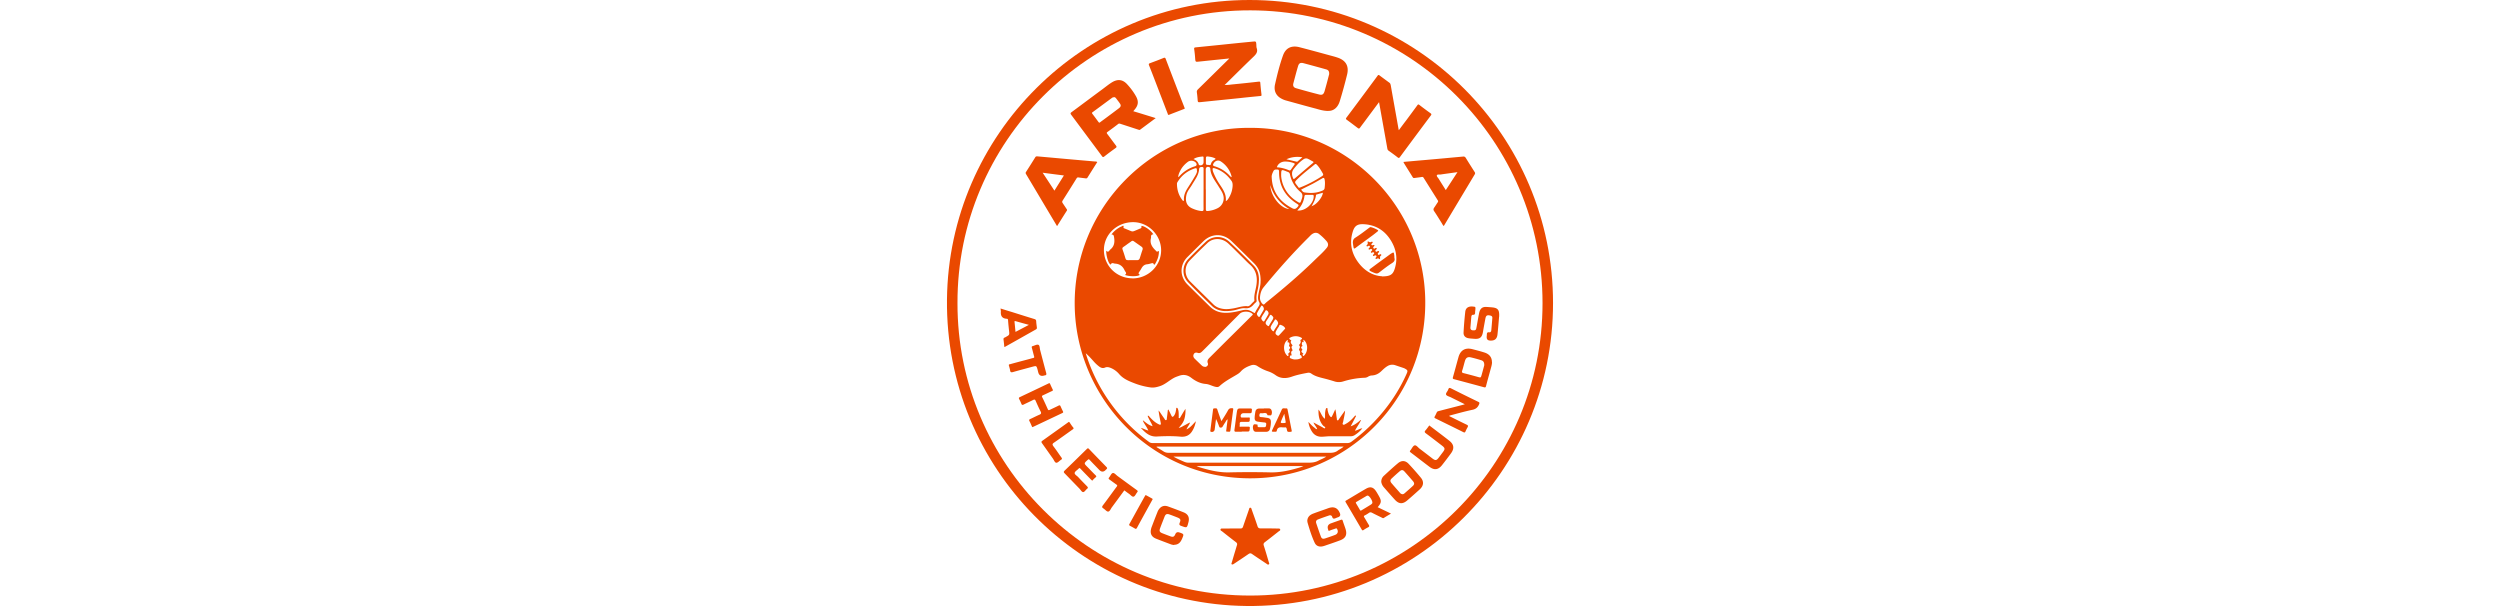
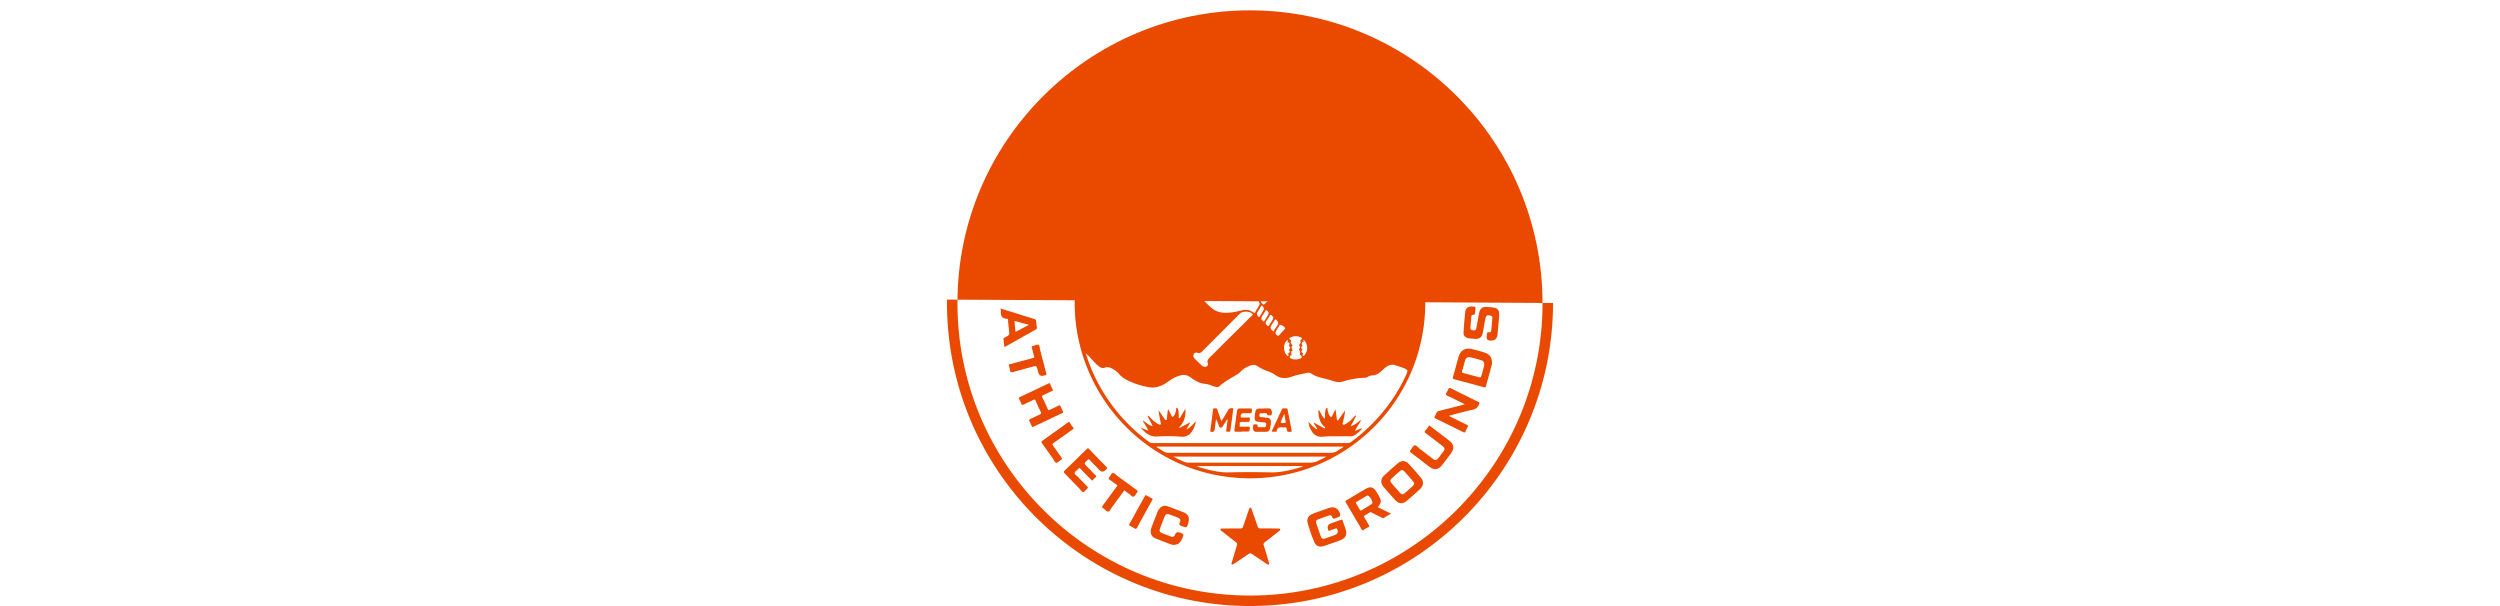
<svg xmlns="http://www.w3.org/2000/svg" width="264" height="64" fill="none">
-   <path fill="#EA4900" d="M164 31.996c.009 17.675-14.466 32.2-32.388 31.996-17.445-.197-31.791-14.535-31.612-32.355C100.179 14.21 114.415 0 131.945 0 149.662 0 164 14.32 164 31.996Zm-62.89.008c-.034 16.984 13.817 30.895 30.92 30.887 17.001-.017 30.869-13.835 30.861-30.878 0-17.07-13.809-30.886-30.852-30.92-17.069-.026-30.981 13.885-30.929 30.911Z" />
+   <path fill="#EA4900" d="M164 31.996c.009 17.675-14.466 32.2-32.388 31.996-17.445-.197-31.791-14.535-31.612-32.355Zm-62.89.008c-.034 16.984 13.817 30.895 30.92 30.887 17.001-.017 30.869-13.835 30.861-30.878 0-17.07-13.809-30.886-30.852-30.92-17.069-.026-30.981 13.885-30.929 30.911Z" />
  <path fill="#EA4900" d="M131.979 13.501c10.062-.05 18.4 8.074 18.528 18.23.128 10.403-8.151 18.614-18.17 18.776-10.557.17-18.605-8.279-18.844-18.034-.256-10.565 8.347-19.032 18.477-18.972h.009ZM114.671 37.27s-.017.042-.009.06c0 .025.017.06.026.085a18.087 18.087 0 0 0 2.586 5.163 18.269 18.269 0 0 0 4.036 4.071.598.598 0 0 0 .376.137h20.619a.688.688 0 0 0 .401-.137 18.357 18.357 0 0 0 3.414-3.252 17.445 17.445 0 0 0 2.407-3.9c.162-.358.136-.41-.213-.597-.018-.009-.043-.017-.06-.026-.299-.102-.589-.196-.888-.298a.961.961 0 0 0-.836.076c-.248.145-.453.342-.657.538-.282.273-.615.444-1.007.46a.783.783 0 0 0-.41.138.725.725 0 0 1-.324.102 8.557 8.557 0 0 0-2.271.384 1.528 1.528 0 0 1-.896.017 20.345 20.345 0 0 0-1.237-.35c-.444-.11-.888-.222-1.272-.504a.486.486 0 0 0-.375-.068c-.555.103-1.11.214-1.647.401-.581.205-1.161.24-1.707-.136a3.037 3.037 0 0 0-.751-.401 4.66 4.66 0 0 1-1.178-.564.752.752 0 0 0-.709-.085c-.401.137-.776.324-1.066.649-.12.136-.265.239-.427.333-.623.375-1.272.708-1.809 1.203-.103.094-.214.12-.359.094-.375-.06-.708-.282-1.084-.316-.589-.043-1.092-.299-1.544-.649-.402-.307-.82-.384-1.289-.213-.188.068-.376.128-.546.222-.495.265-.905.674-1.46.862-.333.11-.648.188-.998.145a7.527 7.527 0 0 1-1.784-.47c-.572-.221-1.127-.46-1.545-.947a2.355 2.355 0 0 0-.896-.648c-.196-.077-.392-.12-.589-.034-.23.102-.426.034-.614-.103a3.95 3.95 0 0 1-.615-.58c-.256-.29-.52-.58-.828-.845l.035-.017Zm18.383-5.88a.9.9 0 0 0 .256.69c.077.086.154.112.256 0 .119-.127.256-.23.393-.34 1.689-1.366 3.337-2.774 4.89-4.293.427-.419.879-.811 1.254-1.272.197-.239.18-.478-.017-.708a5.459 5.459 0 0 0-.785-.751.556.556 0 0 0-.614-.069c-.18.086-.308.222-.436.359-1.698 1.681-3.285 3.465-4.805 5.317-.273.333-.358.683-.392 1.075v-.008Zm12.878-2.202c.914 0 1.178-.205 1.374-.88.299-1.015.137-1.97-.401-2.867-.665-1.11-1.647-1.715-2.944-1.767-.632-.025-.93.197-1.11.794-.384 1.255-.11 2.39.692 3.388.665.828 1.536 1.28 2.389 1.315v.017ZM122.155 47.16l-.025.051c.247.154.495.3.734.453.179.12.358.153.572.153h16.992c.307 0 .589-.042.836-.23.188-.145.427-.23.623-.427h-19.74.008Zm1.776 1.067c.384.222.733.367 1.083.52.154.069.308.112.487.112h12.631c.384 0 .751-.026 1.092-.214.256-.136.547-.23.828-.427h-16.121v.01ZM119.586 29.4c1.656 0 3.013-1.314 3.03-2.944.009-1.613-1.331-2.987-2.936-2.996-1.724-.008-3.098 1.289-3.106 2.927-.009 1.665 1.323 2.996 3.012 3.004v.009Zm7.664 9.345c.197 0 .376-.196.299-.384-.102-.264.017-.427.188-.597.7-.691 1.382-1.383 2.082-2.074.794-.785 1.588-1.57 2.381-2.364.052-.051.146-.085.052-.188-.299-.299-1.042-.307-1.34 0-.948.947-1.895 1.903-2.842 2.85-.367.368-.726.735-1.093 1.093-.128.128-.264.256-.478.188-.179-.06-.341-.051-.435.128-.094.17-.043.341.094.478.248.247.504.486.751.725a.487.487 0 0 0 .333.137l.008.008Zm-.896 10.472c.256.12.47.17.675.23.913.265 1.834.461 2.807.436a89.378 89.378 0 0 1 4.276 0c.956.025 1.861-.154 2.765-.41.239-.068.487-.12.76-.256h-11.283Zm.982-29.213v2.09c0 .154.06.205.205.188a2.81 2.81 0 0 0 1.041-.298c.478-.24.725-.768.614-1.29-.077-.366-.298-.656-.486-.963-.367-.615-.862-1.161-.905-1.93 0-.11-.102-.17-.213-.179a.2.2 0 0 0-.222.103c-.051.085-.043.18-.043.273v2.006h.009Zm-.239-.026v-2.16c0-.144-.051-.187-.188-.187-.179 0-.273.068-.282.247-.025.333-.153.632-.315.922-.145.248-.299.478-.444.726-.196.332-.478.64-.572 1.024-.154.657-.026 1.178.606 1.46.307.136.623.238.956.272.179.017.239-.017.239-.213-.009-.7 0-1.4 0-2.091Zm6.025 9.712c0-.879-.179-1.365-.717-1.912-.785-.776-1.57-1.553-2.364-2.32-.862-.837-2.091-.829-2.953.008-.563.554-1.126 1.11-1.69 1.672-.836.837-.827 2.066 0 2.902.786.785 1.579 1.562 2.373 2.338.41.402.905.615 1.485.65.623.033 1.229-.095 1.826-.24.291-.077.589-.11.879 0 .146.06.282.145.427.222.051.026.111.085.154-.017.111-.248.273-.47.409-.708.069-.12.094-.24.018-.376-.128-.213-.137-.452-.103-.7.077-.537.273-1.058.248-1.527l.008.008Zm1.169-10.984c.06 1.57.862 2.612 2.194 3.295.239.12.392.05.589-.205.085-.111.068-.162-.052-.24-1.246-.776-1.945-1.86-1.954-3.353 0-.299-.034-.316-.341-.299a.284.284 0 0 0-.256.17c-.103.206-.197.428-.18.632Zm2.919 1.118.086-.025a12.581 12.581 0 0 0 2.329-1.212c.086-.06.137-.145.077-.248-.196-.341-.384-.682-.665-.964-.077-.077-.137-.077-.222 0-.564.47-1.152.905-1.682 1.417-.52.512-.443.392-.042.956.025.042.051.085.119.085v-.009Zm-1.92-1.237c.085.99.58 1.971 1.604 2.637.453.299.41.247.581-.239.085-.248.111-.495-.128-.7a3.282 3.282 0 0 1-1.127-1.869.32.32 0 0 0-.23-.264c-.094-.026-.179-.069-.265-.103-.418-.154-.435-.145-.435.53v.008Zm-8.893-.52c0-.317-.043-.35-.282-.265-.699.247-1.271.665-1.681 1.288-.06.094-.145.188-.145.308 0 .64.179 1.22.563 1.724.034.042.069.12.137.085.051-.026.034-.094.034-.137-.017-.443.145-.819.375-1.186.239-.375.478-.742.7-1.127.145-.238.299-.486.308-.682l-.009-.009Zm3.038 3.183c.077-.052.103-.06.128-.086l.077-.077c.299-.418.478-.879.521-1.39.017-.206.008-.419-.111-.59-.436-.623-.999-1.083-1.733-1.322-.256-.077-.298-.035-.247.23a.8.8 0 0 0 .059.188c.129.324.282.631.461.939.384.648.948 1.22.854 2.108h-.009Zm7.383 16.702a.975.975 0 0 0 .486-.094c.06-.026.162-.035.162-.12 0-.094-.051-.205-.128-.23-.085-.026-.068-.06-.06-.12.026-.145.035-.264-.076-.4-.086-.103.111-.248.059-.402-.008-.026-.008-.068-.025-.077-.128-.051-.043-.102 0-.145.085-.094.145-.222.111-.333-.026-.085-.051-.12.042-.17.154-.077.128-.154-.008-.222a1.204 1.204 0 0 0-1.093-.009c-.17.086-.179.137-.025.256.034.026.119.034.085.094-.111.188.009.307.103.435.017.026.068.043.025.086-.153.128-.068.264-.017.4.017.035.068.086.026.112-.197.12-.137.29-.094.452.008.043.017.077-.034.068-.145-.025-.137.103-.154.18-.025.11.085.12.145.153.145.06.299.103.47.094v-.008Zm.58-17.923c.162.205.222.265.35.29.657.103 1.297.077 1.92-.196.111-.051.196-.128.213-.256.035-.307.06-.606 0-.913-.034-.162-.093-.213-.247-.12-.23.137-.461.265-.7.401-.495.29-1.024.512-1.536.794Zm-.956-1.664c0 .137.043.299.111.452.034.086.068.12.154.043.648-.546 1.288-1.101 1.937-1.647.085-.069.094-.12-.017-.17-.171-.086-.324-.189-.495-.265a.462.462 0 0 0-.478.042c-.427.282-.751.657-1.058 1.05a.76.76 0 0 0-.154.495Zm.555 3.858c.811.11 1.732-.7 1.732-1.494 0-.094-.025-.154-.136-.154h-.674c-.111 0-.154.052-.171.154a2.514 2.514 0 0 1-.751 1.485v.009Zm-6.947-3.517s.017-.068 0-.094a2.676 2.676 0 0 0-1.152-1.578c-.274-.171-.598-.052-.751.238-.077.137-.077.231.102.282a3.59 3.59 0 0 1 1.502.888c.094.085.154.205.29.264h.009Zm-5.633 0c.043-.025.077-.042.094-.06a3.618 3.618 0 0 1 1.698-1.092c.188-.06.205-.239.051-.401a.656.656 0 0 0-.802-.077c-.341.256-.631.563-.819.948-.103.204-.205.41-.222.674v.008Zm10.421-1.04c.452.025.887.144 1.297.323.077.035.119.009.171-.05.128-.18.247-.36.375-.53.068-.094.06-.145-.06-.188a2.608 2.608 0 0 0-.913-.162c-.418 0-.768.248-.87.606Zm1.135 19.722c.051-.042.111-.068.153-.12.052-.067.137-.187.043-.238-.111-.06-.051-.094-.017-.137.077-.085.111-.247.051-.273-.145-.077-.06-.153-.043-.239.035-.162-.059-.264-.196-.222-.008-.085.068-.179 0-.264-.444.298-.503 1.169-.077 1.621.034.034.06.094.12.077.042-.008.06-.06.077-.102.025-.086-.086-.051-.103-.111l-.008.008Zm-1.28-2.236c0 .145.102.214.213.282.068.043.119.017.171-.034l.571-.623c.035-.043.094-.077.052-.145-.111-.188-.308-.282-.495-.333-.111-.034-.128.162-.197.247-.094.111-.153.248-.23.367a.598.598 0 0 0-.085.248v-.009Zm2.978 1.016c-.094-.103-.145-.085-.179.051-.017.085-.026.154.017.23.017.035.068.086.008.111-.196.086-.093.197-.034.3.017.033.086.076.043.102-.196.162-.034.247.06.35.034.034.119.05 0 .093-.077.026-.017.12.017.163.051.068.085 0 .119-.026.436-.427.418-1.323-.068-1.664-.051.094.043.179 0 .29h.017Zm.853-14.406c.478-.12 1.161-.956 1.17-1.409l-.632.18c-.043.008-.085.025-.094.076-.042.41-.239.769-.452 1.153h.008Zm-11.18-4.83v.323c0 .171.145.163.256.163.094 0 .231.076.273-.086.052-.23.205-.375.402-.478.111-.06.102-.11 0-.153a2.025 2.025 0 0 0-.504-.145c-.435-.069-.435-.069-.427.375Zm-1.314-.129c.299.103.469.282.555.546.008.043.025.077.077.094.23.069.435-.077.435-.316v-.477c0-.094-.034-.137-.128-.12-.316.034-.632.068-.939.273Zm8.458 18.179s.034-.017.042-.035c.111-.273.342-.486.436-.768.042-.128-.137-.418-.273-.444-.035 0-.06 0-.069.035-.136.264-.341.486-.444.768-.042.128.188.46.308.452v-.008Zm1.664-12.905c-1.016-.597-1.673-1.433-2.006-2.534.034 1.16 1.067 2.475 2.006 2.534Zm-1.681 11.488c-.009-.103-.086-.17-.163-.248-.102-.102-.17-.102-.239.043-.085.17-.204.333-.315.495-.162.247-.128.375.111.546.068.051.111.069.162-.034.094-.188.213-.358.324-.546a.563.563 0 0 0 .111-.265l.009.009Zm-.768-.802s-.052.008-.06.034c-.128.264-.333.486-.444.768-.043.11.137.375.247.384.035 0 .052-.017.069-.043.145-.239.298-.478.426-.725.077-.154-.076-.41-.238-.418Zm3.84-16.156c-.606-.085-1.135-.043-1.698.213.392.094.734.17 1.075.256.068.017.111-.025.154-.068.136-.12.273-.23.46-.401h.009Zm-4.574 16.872s.042-.025.059-.05c.137-.24.282-.47.418-.718.069-.12-.059-.384-.179-.435-.051-.017-.068 0-.085.034-.145.248-.299.495-.435.751-.069.128.102.41.23.41l-.008.008Zm5.564-11.692-.026-.025s-.017 0-.017.008c0 .009 0 .026.009.034.008 0 .017-.017.025-.025l.009.008Zm1.758-10.07c-.572 0-.99-.153-1.408-.264-1.007-.265-2.006-.546-3.004-.82a2.263 2.263 0 0 1-.734-.324c-.487-.341-.623-.845-.504-1.39.231-1.033.487-2.066.845-3.065.282-.793.896-1.084 1.733-.87 1.058.273 2.116.563 3.175.853.281.077.563.145.836.24.887.29 1.246.895 1.024 1.8-.23.939-.486 1.87-.768 2.79-.213.71-.674 1.05-1.195 1.042v.008Zm.068-3.883c.026-.35-.128-.46-.332-.512a232.32 232.32 0 0 0-2.373-.648c-.324-.086-.487 0-.58.315-.18.598-.333 1.204-.495 1.81-.069.273.025.444.298.52.803.23 1.605.453 2.416.657.341.094.486-.017.588-.367.069-.247.137-.486.205-.733.103-.376.197-.76.273-1.033v-.009Zm-18.323 4.643-1.63 1.212c-.077.06-.137.017-.205 0-.632-.205-1.255-.41-1.886-.614-.094-.034-.171-.043-.256.034-.359.282-.734.555-1.101.82-.094.067-.111.11-.026.221.308.401.606.82.914 1.22.093.129.076.18-.043.265-.401.29-.794.58-1.186.888-.111.085-.163.085-.248-.034-1.084-1.46-2.168-2.91-3.252-4.37-.085-.12-.093-.18.035-.273 1.101-.81 2.201-1.639 3.302-2.45.333-.247.649-.512 1.007-.725.572-.333 1.084-.282 1.537.196.367.393.691.82.956 1.289.315.563.256.981-.18 1.468a.924.924 0 0 1-.102.12c.794.238 1.562.477 2.364.725v.008Zm-4.421-2.202a.325.325 0 0 0-.222.086c-.674.495-1.34.99-2.014 1.485-.077.051-.085.094-.026.17.222.29.436.58.649.871.06.077.102.085.171.026.128-.103.264-.197.401-.3.52-.383 1.033-.767 1.553-1.16.231-.17.273-.307.154-.495-.128-.196-.282-.384-.427-.58-.06-.077-.136-.128-.239-.12v.018Zm28.01.513c-.512.691-.998 1.34-1.485 1.997-.17.23-.349.46-.52.7-.077.11-.137.11-.239.034-.384-.29-.76-.58-1.152-.862-.12-.086-.12-.137-.034-.248a545.738 545.738 0 0 0 2.679-3.601c.197-.265.401-.538.598-.811.068-.094.111-.103.205-.034.35.264.699.52 1.049.776.094.069.111.163.137.265.273 1.553.555 3.107.828 4.651 0 .017.008.034.025.094.265-.358.512-.691.768-1.024.393-.53.786-1.058 1.178-1.596.068-.102.12-.136.231-.043.384.3.776.59 1.169.87.102.078.119.129.034.24a866.491 866.491 0 0 0-3.26 4.387c-.086.12-.145.12-.248.034-.307-.24-.623-.47-.947-.7a.317.317 0 0 1-.137-.23l-.879-4.916v.017Zm-15.78-4.618c-1.101.111-2.159.222-3.218.333-.384.043-.384.043-.418-.333a12.341 12.341 0 0 0-.102-.973c-.026-.162.034-.179.162-.196l2.535-.256c1.16-.12 2.313-.24 3.473-.35.367-.034.367-.034.393.333.008.12 0 .256.043.367.128.384-.06.623-.325.879-.973.93-1.92 1.877-2.876 2.816-.051.051-.102.094-.196.18.358.016.666-.043.964-.069.879-.085 1.767-.18 2.646-.281.111-.009.154.017.162.128.034.418.077.836.128 1.254.017.12-.043.128-.136.137-.692.068-1.392.136-2.083.213-1.391.145-2.774.282-4.165.427-.341.034-.341.042-.367-.307a10.249 10.249 0 0 0-.076-.717c-.018-.128.017-.214.102-.308 1.075-1.05 2.142-2.108 3.217-3.166.035-.026.06-.06.12-.128l.017.017Zm-18.23 17.692c-.785-1.314-1.553-2.603-2.313-3.883l-.947-1.587c-.051-.094-.068-.154 0-.248a87.56 87.56 0 0 0 .964-1.527c.06-.103.137-.111.239-.103 1.272.111 2.544.23 3.824.342.734.068 1.476.128 2.21.196.094 0 .188 0 .282.06-.35.546-.691 1.092-1.033 1.638-.051.086-.111.094-.196.086-.248-.034-.495-.06-.734-.094-.111-.017-.171 0-.23.102a224.99 224.99 0 0 1-1.468 2.339c-.06.093-.06.162 0 .256l.409.614c.043.06.086.111.034.196-.341.53-.674 1.067-1.024 1.622l-.017-.009Zm-.264-3.738c.341-.546.665-1.058.998-1.596-.751-.093-1.468-.187-2.244-.29.426.649.828 1.255 1.237 1.886h.009Zm36.877-3.029c.709-.06 1.426-.128 2.142-.188 1.383-.12 2.766-.248 4.148-.376.128-.008.196.035.265.137.307.503.623.998.939 1.493.059.086.068.154.008.256-1.075 1.793-2.151 3.585-3.226 5.386-.009.017-.026.034-.043.068-.119-.111-.179-.265-.264-.393-.248-.392-.487-.793-.751-1.177-.094-.137-.086-.24 0-.367.128-.18.247-.376.375-.564.06-.085.06-.145 0-.23-.495-.785-.99-1.57-1.485-2.364-.059-.094-.119-.102-.213-.085-.248.042-.487.068-.734.102-.085.009-.145.017-.205-.077-.316-.52-.648-1.033-.964-1.553v-.06l.008-.008Zm5.684 1.084c-.631.085-1.203.162-1.775.247-.145.017-.358-.026-.401.077-.051.12.119.256.196.384.239.392.487.776.743 1.186.418-.631.81-1.246 1.237-1.895ZM130.059 59.46c.119-.402.239-.82.367-1.238.068-.214.128-.435.196-.649.043-.136.017-.222-.103-.316-.495-.375-.99-.768-1.476-1.152-.068-.05-.196-.093-.154-.204.043-.12.171-.086.265-.086.614 0 1.22-.017 1.835-.008.162 0 .23-.052.281-.205.205-.606.419-1.212.624-1.81.025-.068.025-.17.128-.179.119 0 .128.103.153.18.205.588.427 1.177.615 1.766.059.188.153.24.341.24.606 0 1.203 0 1.809.016.094 0 .205-.025.248.094.034.111-.077.145-.145.196-.487.384-.982.777-1.477 1.153-.128.102-.162.196-.111.35.188.58.359 1.169.529 1.749.026.077.094.17 0 .239-.085.068-.162-.009-.23-.06-.512-.341-1.033-.683-1.536-1.032-.145-.103-.248-.086-.384.008-.504.35-1.024.691-1.536 1.033-.069.042-.137.094-.222.05-.043-.025-.034-.076-.026-.136h.009ZM125.1 11.428c.017.06-.034.077-.077.085-.521.205-1.041.401-1.562.606-.137.051-.128-.06-.154-.12-.273-.7-.537-1.408-.81-2.107-.384-.999-.76-1.989-1.153-2.979-.059-.145-.034-.196.111-.247.47-.171.939-.35 1.4-.538.137-.06.196-.043.248.102.512 1.34 1.024 2.68 1.544 4.02.137.359.282.717.419 1.075.017.035.025.069.034.103Zm12.947 43.653c0-.426.196-.682.648-.853.478-.18.956-.341 1.434-.512.06-.026.12-.043.188-.068.572-.188.956 0 1.178.554.079.205.014.345-.196.419a1.677 1.677 0 0 0-.222.085c-.18.077-.325.128-.402-.137-.042-.136-.187-.187-.324-.136-.401.136-.794.273-1.186.427-.171.068-.231.213-.171.392.162.47.316.939.487 1.4.085.23.204.282.452.205.358-.12.717-.24 1.067-.376.281-.11.35-.392.179-.64-.06-.085-.111-.034-.171-.017-.196.068-.401.128-.597.213-.094.035-.137.017-.154-.076 0-.017 0-.026-.008-.043-.114-.325-.009-.544.316-.657.332-.12.674-.24 1.007-.359.111-.042.179-.05.222.094.093.307.213.598.307.905.17.589-.017.947-.589 1.16-.452.171-.905.325-1.357.478-.154.052-.299.111-.452.145-.376.094-.709-.017-.871-.366-.324-.692-.546-1.417-.76-2.151-.008-.043 0-.086 0-.103l-.025.017Zm20.252-21.591c-.043.511-.094 1.16-.162 1.809-.051.495-.299.7-.802.665-.239-.017-.353-.145-.342-.384 0-.068.009-.128.017-.196 0-.17 0-.333.265-.29.119.017.196-.086.205-.214.042-.435.076-.87.111-1.305.008-.137-.06-.214-.197-.248-.367-.085-.478-.017-.546.359-.085.46-.171.913-.247 1.374-.103.58-.342.768-.931.717-.205-.017-.409-.026-.606-.06-.332-.06-.529-.265-.512-.606a37.03 37.03 0 0 1 .18-2.193c.051-.41.341-.59.793-.547.29.026.299.026.273.325 0 .085-.025.17-.025.256 0 .153 0 .307-.231.29-.111 0-.162.102-.17.213-.035.367-.06.743-.094 1.11-.017.179.042.29.239.316.256.025.35-.018.384-.23.094-.479.17-.957.264-1.435.017-.094.034-.188.06-.273.111-.384.341-.555.743-.529.196.009.392.026.588.043.623.06.803.264.751 1.024l-.008.008Zm-.742 4.753c0 .222-.06.427-.12.64-.17.632-.35 1.255-.512 1.886-.034.12-.06.162-.205.128-1.058-.29-2.116-.572-3.174-.853-.111-.026-.154-.069-.12-.197.205-.717.393-1.442.597-2.159.214-.717.717-.998 1.443-.82.435.112.87.223 1.297.36.529.17.785.52.785 1.015h.009Zm-.82.316c0-.307-.085-.444-.324-.52a15.733 15.733 0 0 0-1.092-.3c-.333-.076-.521.035-.623.376-.103.341-.18.691-.291 1.024-.051.17-.017.222.146.265.512.128 1.024.264 1.536.41.281.076.281.076.367-.206.102-.366.205-.742.281-1.04v-.01Zm-10.873 12.298c0-.247.103-.46.274-.614.495-.453.981-.905 1.493-1.332.384-.315.785-.29 1.127.077.443.47.87.956 1.28 1.451.35.427.299.854-.111 1.238-.435.392-.871.785-1.323 1.169-.486.418-.896.384-1.323-.094-.384-.418-.751-.845-1.126-1.272a1.147 1.147 0 0 1-.299-.631l.008.008Zm2.254 1.332c.068 0 .145-.043.213-.103.29-.256.58-.503.862-.768.179-.162.179-.307.026-.495-.299-.35-.598-.691-.905-1.032-.171-.188-.307-.188-.495-.035-.282.24-.555.487-.828.743-.205.188-.213.316-.043.529.291.341.589.674.888 1.016a.379.379 0 0 0 .282.145Zm6.571-9.499c-.504-.248-.99-.487-1.468-.726-.179-.093-.452-.145-.512-.29-.068-.145.162-.35.222-.538.068-.204.162-.196.324-.11.947.477 1.895.947 2.851 1.408.128.06.145.11.094.239-.137.341-.342.529-.726.606-.811.17-1.613.4-2.424.614 0 .094.086.094.137.12.563.281 1.126.563 1.698.836.154.068.162.145.086.282a3.99 3.99 0 0 0-.214.426c-.051.12-.102.137-.23.077-.82-.41-1.639-.81-2.458-1.212-.162-.076-.324-.162-.487-.239-.093-.042-.136-.093-.076-.196.085-.145.153-.299.221-.444.043-.094.12-.11.205-.136.854-.222 1.699-.436 2.552-.657.051-.017.111-.035.196-.06h.009Zm-9.2 10.873c.46.222.913.435 1.399.674-.273.162-.52.307-.759.46-.086.052-.137 0-.205-.033-.35-.171-.691-.333-1.033-.512-.128-.069-.222-.069-.341.017a3.163 3.163 0 0 1-.427.256c-.119.06-.111.11-.051.213.162.256.307.53.469.785.069.111.077.188-.059.256a4.318 4.318 0 0 0-.504.299c-.085.051-.119.034-.171-.043a483.27 483.27 0 0 0-1.698-2.893c-.051-.085-.051-.136.043-.188.708-.418 1.399-.844 2.116-1.254.444-.248.76-.154 1.041.273.103.154.197.324.291.486.307.538.29.726-.12 1.204h.009Zm-1.067-1.23s-.077.01-.111.035c-.359.213-.726.427-1.084.64-.085.051-.051.102-.017.162.128.222.264.444.393.674.051.103.11.086.187.035.325-.197.657-.393.982-.598a.518.518 0 0 0 .136-.136c.094-.18-.281-.811-.495-.811h.009Zm-20.448 5.224c-.077-.018-.205-.026-.316-.069-.521-.196-1.05-.392-1.562-.597-.333-.128-.572-.35-.58-.734 0-.162.034-.316.085-.47.205-.537.41-1.075.623-1.604a1.16 1.16 0 0 1 .324-.486c.239-.197.504-.214.785-.12.564.205 1.118.41 1.673.632.47.196.623.546.495 1.04-.162.624-.153.607-.751.393-.222-.076-.247-.162-.162-.367.12-.29.06-.4-.23-.52-.282-.111-.564-.222-.854-.325-.281-.102-.418-.042-.529.24-.154.4-.316.793-.461 1.194-.119.316-.06.436.248.555.281.111.571.222.853.324.265.094.384.035.495-.221.085-.205.233-.268.444-.188h.017c.461.17.461.17.265.64-.154.367-.367.648-.845.657l-.017.026Zm-14.936-12.452c-.051 0-.06-.052-.077-.094-.085-.18-.153-.359-.247-.53-.06-.119-.052-.17.076-.23.325-.145.641-.316.965-.452.205-.086.222-.171.128-.359-.188-.358-.35-.734-.512-1.1-.06-.146-.111-.18-.273-.103-.325.17-.666.316-.999.486-.136.069-.196.043-.247-.093a5.239 5.239 0 0 0-.231-.495c-.051-.103-.034-.146.068-.197 1.008-.478 2.023-.956 3.03-1.442.069-.034.128-.06.171.043.085.196.179.4.273.588.043.086.026.12-.06.163-.324.145-.64.307-.964.452-.103.051-.137.085-.077.213.205.41.393.828.58 1.246.06.137.111.128.222.077.299-.145.606-.282.905-.435.111-.06.179-.06.23.068.077.18.163.359.248.53.051.102.017.136-.068.178-1.007.478-2.015.956-3.03 1.434-.034.017-.068.026-.103.043l-.008.009Zm6.299 5.658c-.06-.06-.103-.094-.146-.137-.367-.375-.734-.75-1.092-1.126-.077-.086-.128-.094-.205 0-.136.145-.375.273-.409.435-.026.17.23.299.367.444.307.333.623.649.938.973.094.102.137.162 0 .273-.145.11-.256.333-.401.341-.145.009-.264-.222-.384-.35l-1.579-1.63c-.111-.11-.119-.17 0-.29.785-.75 1.562-1.519 2.339-2.279.094-.093.145-.102.239 0 .606.632 1.22 1.264 1.835 1.895.102.102.093.17-.017.256-.026.017-.052.051-.077.077-.222.216-.444.208-.666-.026-.333-.35-.683-.7-1.007-1.05-.077-.085-.111-.093-.205-.008-.418.376-.418.367-.017.768.29.29.563.589.854.87.085.086.085.137 0 .206-.103.085-.205.187-.299.281-.026.026-.043.06-.068.094v-.017Zm35.605-5.829c.717.547 1.417 1.067 2.1 1.605.503.392.554.828.179 1.34-.307.418-.623.836-.947 1.246-.393.495-.811.554-1.323.17-.666-.503-1.323-1.015-1.989-1.519-.085-.068-.111-.11-.034-.205.154-.179.265-.477.452-.537.18-.051.367.23.555.367.452.341.896.682 1.349 1.032.29.214.418.197.631-.085.145-.188.282-.375.418-.555.299-.384.282-.478-.111-.776-.546-.419-1.092-.845-1.647-1.255-.145-.11-.162-.188-.042-.316.145-.162.264-.341.401-.52l.008.008Zm-44.883-8.27a21.69 21.69 0 0 0-.085-.794c-.017-.127.017-.196.137-.23.034-.008.068-.034.093-.051.41-.222.402-.222.35-.691a22.95 22.95 0 0 1-.102-1.067c0-.103-.034-.17-.145-.17-.478-.027-.649-.3-.615-.752 0-.102-.017-.196-.034-.333a59 59 0 0 0 1.238.384c.785.248 1.562.495 2.347.734.119.034.17.094.179.222.008.213.043.435.068.649.017.102 0 .17-.111.23-1.092.615-2.176 1.23-3.26 1.835-.008 0-.026 0-.068.009l.008.025Zm2.603-2.355c-.503-.137-.964-.265-1.416-.393-.086-.025-.12-.008-.111.085.034.342.068.683.102 1.05.487-.256.93-.486 1.425-.75v.008Zm10.063 17.478a357.9 357.9 0 0 1-1.306 1.776c-.128.17-.214.443-.393.46-.153.017-.324-.213-.495-.324-.162-.102-.188-.17-.06-.341.495-.649.965-1.314 1.451-1.963.086-.111.069-.162-.034-.23-.247-.171-.478-.35-.725-.521-.094-.069-.128-.12-.043-.222.137-.162.23-.435.393-.47.162-.034.341.205.512.325.674.495 1.348.99 2.022 1.476.111.086.12.137.035.24-.129.153-.222.417-.376.452-.162.042-.324-.197-.495-.308-.162-.11-.316-.23-.486-.358v.008Zm-12.187-13.169c-.035-.162.076-.145.145-.162.665-.187 1.331-.358 1.997-.537.136-.034.281-.086.418-.111.111-.026.137-.069.102-.18-.085-.298-.153-.605-.239-.904-.034-.111 0-.145.103-.18.205-.05.444-.204.597-.127.145.068.128.358.179.554.214.811.419 1.613.641 2.424.042.162 0 .23-.154.248-.034 0-.068.017-.102.025-.313.08-.51-.04-.589-.358-.026-.094-.043-.18-.069-.273-.119-.419-.119-.419-.546-.307-.683.187-1.374.367-2.057.563-.187.051-.273.017-.298-.18-.026-.179-.086-.35-.12-.495h-.008Zm6.34 5.94c.052 0 .069.051.094.086.111.162.214.333.342.478.093.11.059.162-.043.23-.649.46-1.297.93-1.954 1.383-.18.12-.222.196-.077.392.298.384.563.794.845 1.186.076.103.085.163-.035.24-.17.102-.341.324-.503.315-.162-.008-.248-.29-.367-.452-.384-.538-.76-1.075-1.144-1.613-.076-.111-.085-.17.034-.256l2.689-1.92c.034-.026.068-.052.111-.077l.008.008Zm8.834 8.177c-.026.051-.043.077-.06.11-.529.965-1.067 1.93-1.587 2.894-.069.12-.12.137-.231.068a8.714 8.714 0 0 0-.495-.273c-.119-.06-.119-.12-.06-.222.538-.973 1.076-1.954 1.622-2.927.034-.06.051-.128.145-.077.205.111.41.222.606.333.034.017.068.043.068.085l-.008.009Z" />
  <path fill="#EA4900" d="m138.534 21.789-.026.026c0-.009-.009-.026-.009-.035l.017-.009.026.026-.008-.008Zm-17.283 23.657c-.103-.273-.282-.504-.427-.752-.06-.102-.119-.187-.137-.315.308.239.589.503.973.614.017.017.035.026.052 0 0 0-.009-.025-.017-.034-.111-.307-.308-.572-.436-.87-.025-.06-.085-.12-.034-.205.111.042.162.136.239.213.265.282.546.546.905.709.06.025.128.076.179.034.06-.043.034-.12.026-.188-.086-.427-.18-.854-.231-1.306.051.06.103.12.145.18.154.23.307.46.47.682.042.06.076.188.187.154.086-.026.069-.137.077-.214.034-.256.068-.52.094-.776 0-.043 0-.086.068-.128.111.222.214.435.316.648.085.18.162.145.265.017.162-.204.196-.452.239-.69.008-.06-.017-.154.068-.154.068 0 .094.076.119.136.094.248.077.512.086.777 0 .06-.034.153.034.179.077.026.119-.068.154-.128.17-.29.332-.572.52-.854.017.367-.017.726-.119 1.084-.111.367-.342.649-.598.922.231-.026.41-.162.598-.256.196-.094.375-.222.606-.307-.077.264-.273.444-.376.725.427-.196.666-.538.99-.862-.077.41-.205.751-.401 1.058-.282.453-.7.623-1.229.572-.828-.077-1.656-.06-2.484-.017-.768.043-1.211-.392-1.698-.904.299.06.512.221.768.264.009 0 .026.026.026.026.025-.017.008-.034 0-.043l-.017.009Zm17.845-.12c-.068-.256-.29-.426-.392-.717.324.18.614.333.904.487.103.051.265.196.316.11.085-.119-.119-.17-.196-.255-.427-.487-.512-1.067-.495-1.699.256.29.324.709.666.973.051-.264 0-.52.051-.768.008-.034 0-.077.017-.11.034-.103.034-.265.153-.257.103 0 .052.154.077.24.051.204.094.409.222.58.137.187.179.187.273-.018.103-.204.197-.418.316-.674.094.359.102.683.162.999.009.06-.017.145.068.17.086.026.111-.06.146-.11.213-.308.426-.624.657-.922-.026.41-.137.793-.205 1.186-.017.102-.12.23 0 .299.085.05.205-.043.299-.094.349-.188.631-.47.887-.768.043-.043.077-.137.145-.077.06.043-.008.102-.034.154-.154.307-.316.614-.503.964.384-.128.648-.333.913-.546.051-.043.085-.12.179-.111-.171.392-.444.725-.64 1.118.29-.026.503-.24.777-.248-.222.29-.495.52-.803.717a.76.76 0 0 1-.435.12h-2.176c-.282 0-.564.042-.845.05-.504.018-.871-.204-1.11-.63a2.475 2.475 0 0 1-.324-.93c.205.187.367.409.597.57.111.078.188.206.35.189v.017s.009 0 .017-.009c0 0-.008 0-.017-.008l-.017.008Zm-10.113-.853c.247-.401.495-.768.7-1.152.111-.205.256-.222.443-.214.086 0 .111.043.103.128-.103.743-.196 1.485-.299 2.228-.025.204-.205.102-.324.12-.137.025-.128-.086-.111-.172.043-.367.094-.733.145-1.126-.154.077-.179.213-.247.307-.103.145-.197.307-.291.461-.051.094-.128.102-.222.102-.093 0-.119-.068-.145-.136-.094-.256-.187-.512-.324-.768-.051.375-.094.75-.145 1.126a.288.288 0 0 1-.418.205c-.06-.034-.043-.085-.034-.128l.281-2.185c.009-.094.043-.153.145-.145.111.009.248-.06.308.12.102.324.222.648.332.964.026.077.06.145.103.265Zm4.489-1.348h.478c.128 0 .248.034.307.17a.596.596 0 0 1 0 .513c-.051.102-.213.034-.324.051-.085 0-.119-.034-.119-.111v-.017c-.171-.213-.401-.06-.598-.094-.094-.017-.196 0-.213.128-.026.145-.043.273.179.282.213.008.418.05.623.077.299.042.41.162.401.46 0 .222-.034.444-.085.666-.043.222-.188.342-.41.35h-1.05c-.136 0-.256-.051-.307-.205-.059-.18-.077-.375.017-.529.069-.11.231-.043.35-.043.103 0 .077.086.077.145 0 .12.077.145.179.145h.521c.205 0 .196-.153.213-.29.026-.153-.06-.205-.196-.213a9.58 9.58 0 0 1-.691-.085c-.231-.035-.342-.154-.333-.384 0-.222.042-.444.077-.666.042-.222.187-.333.418-.333h.478l.008-.017Zm-2.347 2.467c-.196 0-.392-.009-.589 0-.162.008-.196-.06-.179-.205.085-.59.154-1.178.239-1.767.077-.495.085-.495.58-.486h.854c.145 0 .188.042.17.188-.025.315-.017.315-.341.315h-.563a.284.284 0 0 0-.265.384c.026.077.086.069.145.069h.615c.085 0 .222-.035.188.119-.026.128.068.35-.205.341h-.657c-.308 0-.163.257-.205.385-.06.179.111.119.196.119.239 0 .478.008.717 0 .145 0 .171.051.154.18-.035.34-.035.34-.367.34h-.478l-.009.018Zm3.431-.001c-.282 0-.29 0-.179-.239.324-.7.657-1.39.973-2.09.102-.231.298-.111.461-.137.153-.017.153.11.17.205.145.708.273 1.408.419 2.116.025.128-.009.145-.128.154-.325.017-.333.017-.393-.299-.026-.12-.06-.188-.196-.17a1.123 1.123 0 0 1-.239 0c-.299-.035-.547 0-.615.358-.034.162-.188.085-.281.102h.008Zm1.058-1.886c-.102.24-.187.41-.256.59-.17.392-.17.392.273.375.146 0 .154-.06.128-.171a80.285 80.285 0 0 1-.136-.794h-.009Z" />
-   <path fill="#EA4900" d="M143.85 45.242s.009-.017.017-.017v.008h-.017v.009Zm-.99-19.553c0-.282.043-.453.265-.59.503-.315.973-.682 1.451-1.04.06-.043.111-.086.196-.069.248.06.478.162.7.29.111.069.051.111 0 .162-.171.137-.341.274-.512.402-.598.443-1.212.879-1.809 1.331-.146.111-.197.085-.222-.077a6.164 6.164 0 0 1-.06-.41h-.009Zm4.404 1.587c.051.222-.051.376-.282.52-.469.3-.913.65-1.357.99-.128.095-.239.12-.384.07a3.72 3.72 0 0 1-.503-.214c-.162-.086-.162-.162-.026-.265.342-.247.674-.503 1.016-.75.367-.265.734-.53 1.092-.795.069-.05.145-.094.222-.136.085-.043.145-.043.162.077.026.153.051.298.043.495l.017.008Zm-2.322-1.374s.052-.017.086-.026c.042-.008.085-.025.111.026.017.043-.009.068-.034.094-.06.068-.137.128-.06.222.077.094.145 0 .213-.026.034-.008.069-.025.103 0 .034.034.025.086 0 .12-.026.042-.069.077-.103.11-.042.052-.008.095.026.137.043.06.094.017.136 0 .06-.034.137-.094.197-.017.051.068-.026.111-.069.162-.051.052-.076.094-.025.171.06.085.102.034.162 0 .051-.026.119-.051.162 0 .051.06 0 .111-.051.145-.085.068-.06.154-.06.24 0 .101-.025.144-.119.067-.077-.068-.145-.042-.222 0-.043.017-.086.026-.12 0-.042-.05-.017-.094.017-.136.052-.06.103-.12.035-.188-.06-.068-.128-.034-.197 0-.042.026-.094.051-.136 0-.034-.051 0-.094.042-.137.043-.05.12-.11.06-.187-.051-.06-.128-.051-.196-.009-.043.017-.086.043-.12 0-.034-.051-.008-.094.026-.136.051-.06.145-.103.068-.197-.068-.076-.145-.034-.213 0-.051.026-.094.043-.128-.017-.026-.042 0-.085.034-.12.06-.059.145-.11.068-.213-.077-.093-.136 0-.205.018-.042.017-.085.034-.111-.018a.093.093 0 0 1 .026-.119c.094-.077.111-.145.077-.265-.034-.102.043-.128.128-.076.077.05.154.076.247.025.043-.025.094-.06.137 0 .051.06 0 .111-.043.145-.042.043-.102.077-.068.145.026.06.085.069.162.06h-.043Zm-28.104.588c.163.163.248.06.333-.05a.458.458 0 0 1 .051-.069c.461-.35.512-.819.419-1.34-.026-.145-.043-.273-.273-.264.221-.307.477-.52.768-.7.093-.06.187-.11.29-.145.085-.026.273-.222.213.102-.008.06.051.077.103.094.239.094.469.197.708.29.119.052.239.026.358-.025.171-.068.333-.137.504-.213.111-.052.264-.052.222-.257-.017-.085.06-.05.111-.042.35.077.956.529 1.143.879-.213 0-.247.128-.239.299v.068c-.17.597.137 1.007.538 1.382.043.035.068.111.137.069.187-.128.162.008.153.12-.025.434-.179.819-.401 1.186-.051.085-.102.11-.154 0-.042-.103-.102-.094-.196-.077-.162.042-.324.094-.486.11-.299.026-.478.197-.615.453-.068.128-.153.248-.23.367-.051.077-.111.154.008.239.103.068.009.102-.051.12-.316.127-1.075.102-1.459-.052.256-.179.042-.316-.026-.47-.196-.443-.52-.699-1.015-.725-.154-.008-.325-.153-.453.077-.034.068-.102-.043-.136-.085-.188-.248-.367-.965-.342-1.357l.017.017Zm2.757.982h.461c.162.009.256-.06.307-.213.094-.29.179-.58.282-.87.051-.146.025-.248-.103-.342-.264-.188-.537-.375-.802-.563-.094-.068-.171-.077-.273 0-.154.12-.324.222-.478.341-.572.436-.546.214-.299.948 0 .017.017.042.017.06.256.75.06.63.888.64Zm13.339 2.159c.009.41-.093.837-.187 1.255-.06.265-.086.53-.051.802.017.111 0 .18-.086.248-.068.06-.145.128-.205.196-.239.29-.503.461-.921.418-.419-.042-.82.163-1.238.23a4.466 4.466 0 0 1-.956.069c-.486-.034-.93-.18-1.288-.52-.862-.837-1.724-1.665-2.552-2.535-.657-.683-.623-1.767.042-2.45a59.462 59.462 0 0 1 1.801-1.775c.726-.7 1.792-.725 2.543-.025.871.81 1.716 1.655 2.552 2.5.427.427.572.965.555 1.596l-.009-.009Zm-1.297 2.689c.205.077.35-.051.495-.214a3.31 3.31 0 0 1 .248-.247c.051-.043.094-.094.085-.162-.06-.512.111-.99.196-1.485.154-.888.026-1.673-.699-2.296-.282-.247-.538-.53-.811-.794-.478-.469-.948-.947-1.434-1.4-.649-.605-1.596-.64-2.21-.059a62.248 62.248 0 0 0-1.878 1.852 1.57 1.57 0 0 0 .017 2.176c.819.82 1.656 1.63 2.484 2.45.324.324.734.452 1.177.495.316.025.623-.017.931-.069.46-.076.896-.247 1.399-.239v-.008Zm-9.95 12.648s.026.026.017.034c-.017.026-.035.018-.052 0l.026-.026.009-.008Zm-.436.478s.035.026 0 .044l-.026-.026.017-.018h.009Zm17.845-.12s.009 0 .017.009c0 0-.008 0-.017.008v-.017Z" />
</svg>